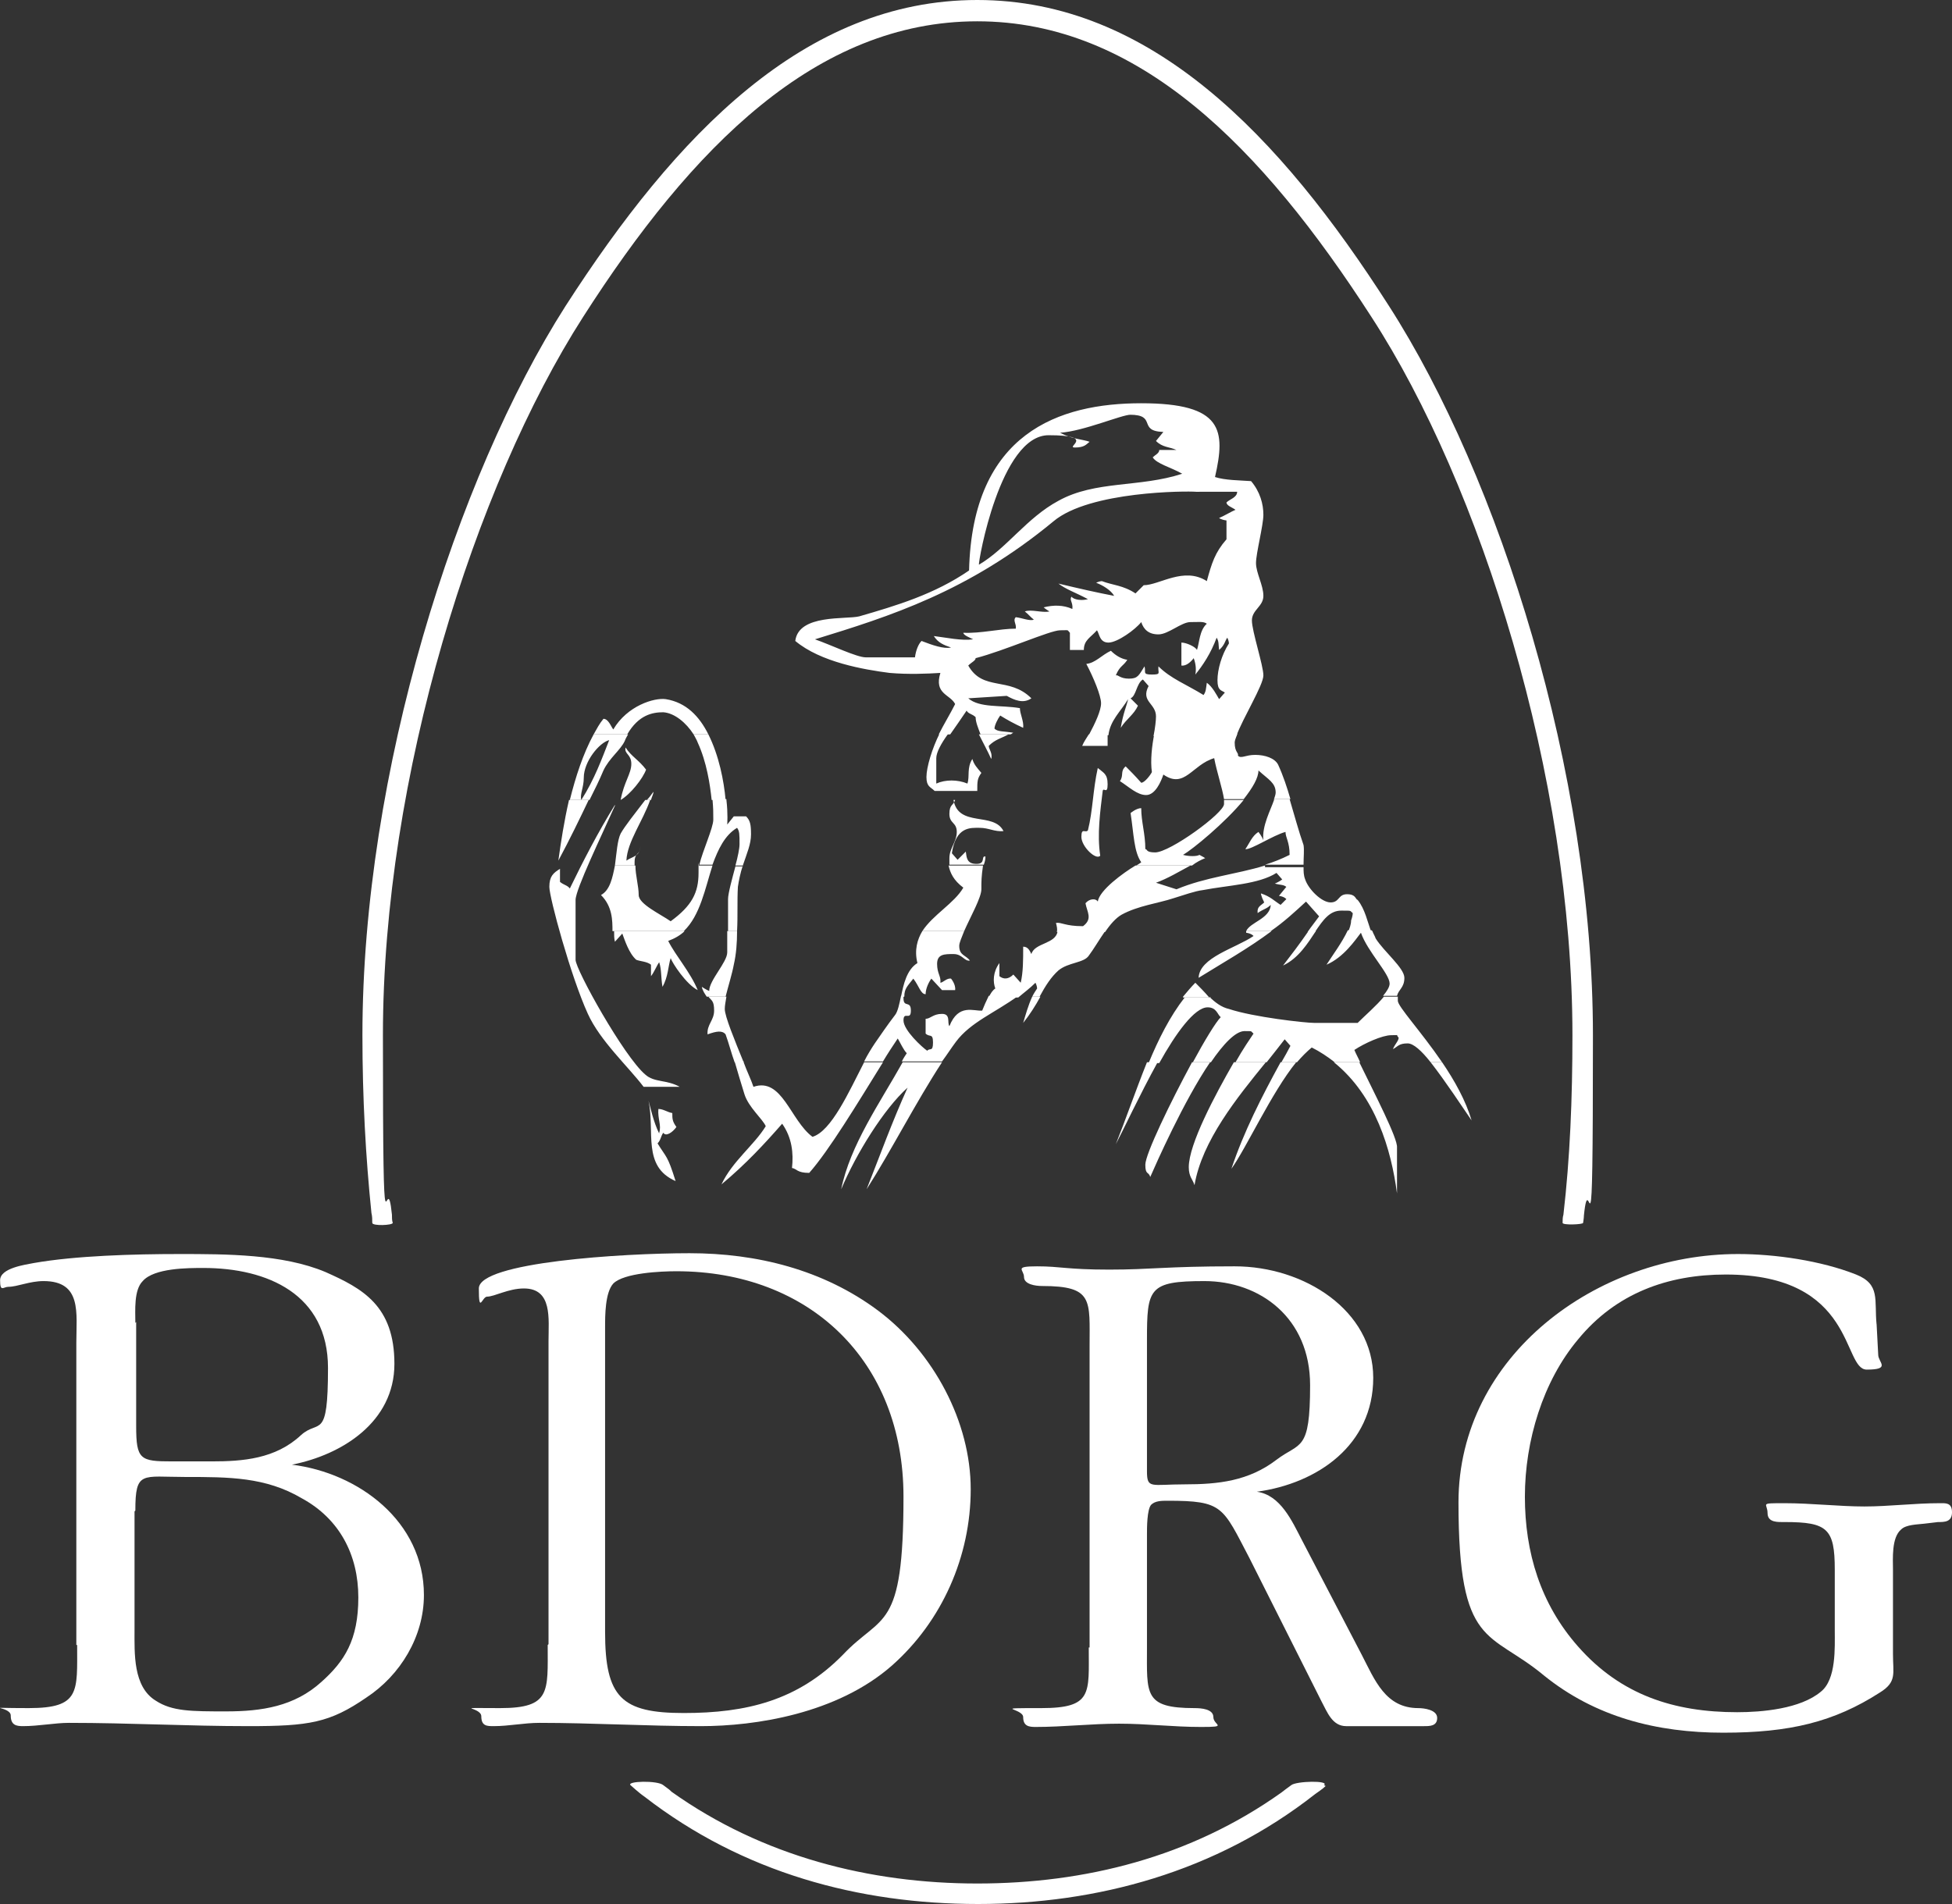
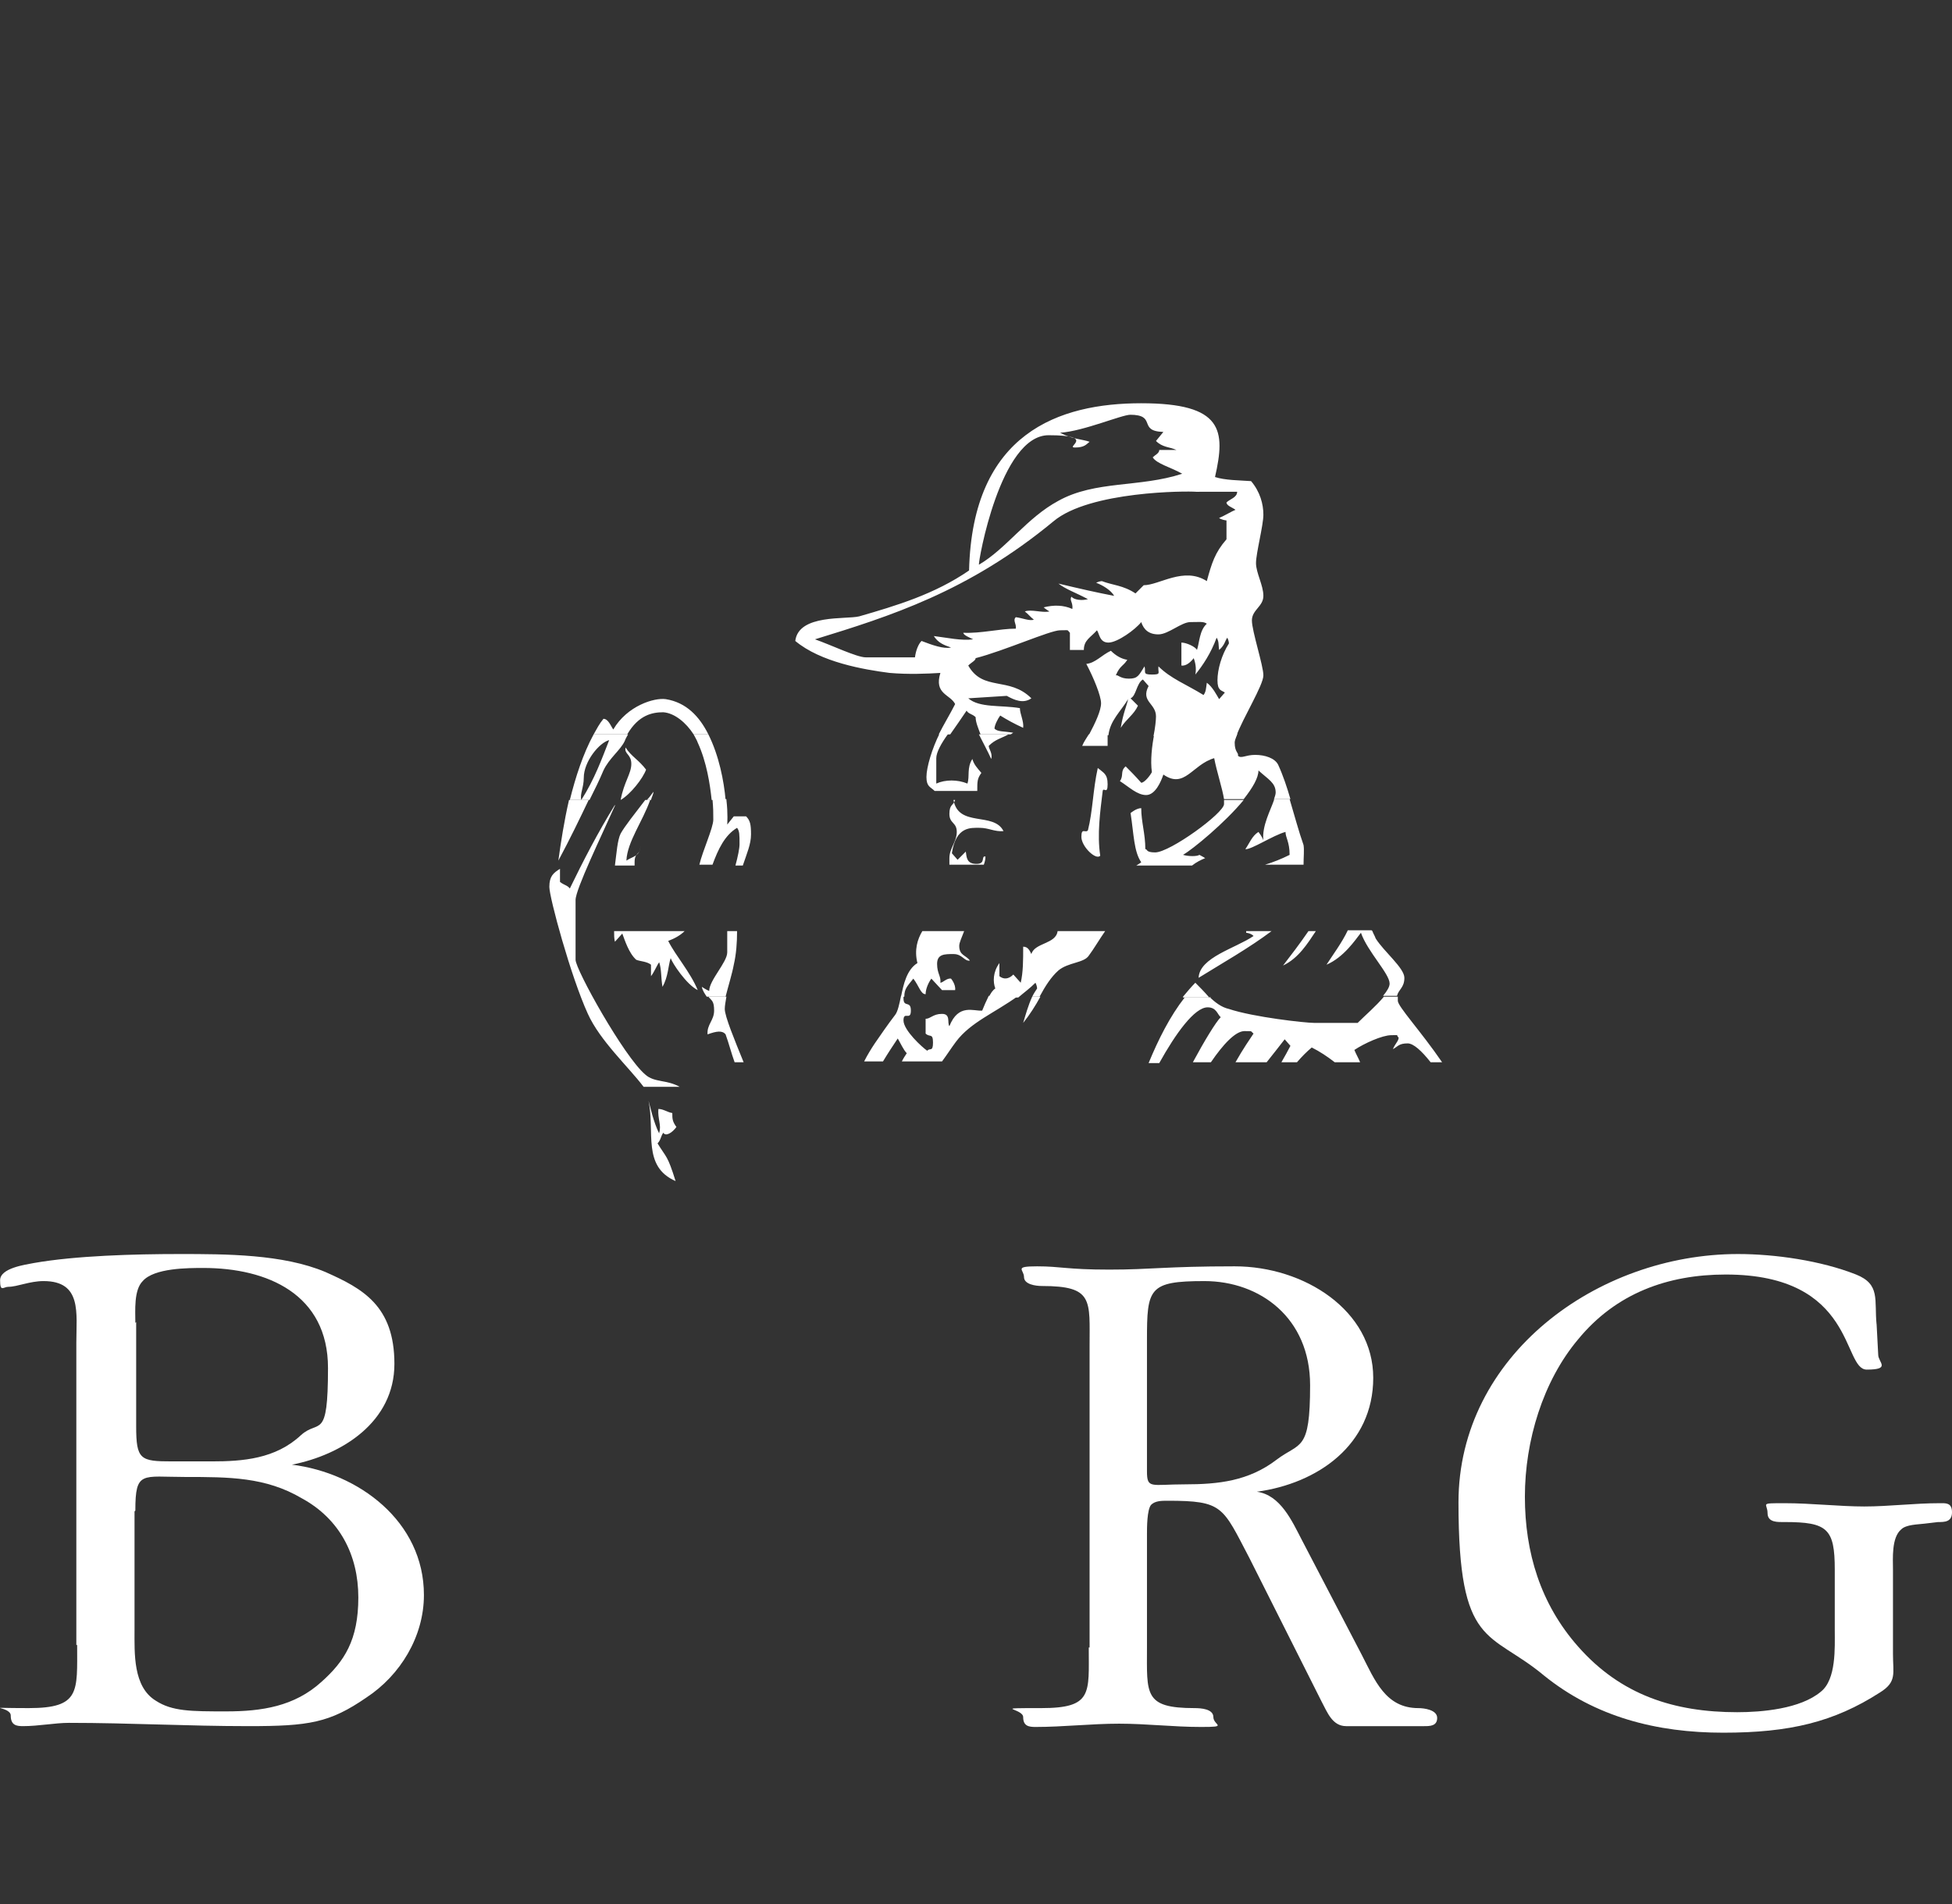
<svg xmlns="http://www.w3.org/2000/svg" id="Ebene_2" data-name="Ebene 2" viewBox="0 0 238.11 232.3">
  <rect x="0" y="0" width="238.11" height="232.3" fill="#333333" stroke="none" />
  <defs>
    <style>
      .cls-1 {
        fill-rule: evenodd;
      }

      .cls-1, .cls-2 {
        fill: #fff;
      }
    </style>
  </defs>
  <g id="Ebene_1-2" data-name="Ebene 1">
    <g>
      <path class="cls-2" d="M76.31,91.2c.7,1.1,1.6,1.5,2.5,2.7-.4,1.1-1.9,3-3.1,3.7.4-2.2,1.3-3.2,1.3-4.4s-.9-1.2-.7-2h0Z" />
      <path class="cls-2" d="M133.91,93.7c.7.6,1.2.7,1.2,2s-.5.3-.6.8c-.3,2.5-.7,5.3-.3,7.9-.5.6-2.3-1.1-2.3-2.3s.5-.4.8-.8c.6-2.4.6-4.9,1.2-7.6h0Z" />
      <path class="cls-2" d="M75.01,98.3c-1.6,3.6-4.8,10.2-4.8,11.5v7.3c0,1.2,5.9,11.8,8.5,14,1.1,1,2.6.6,4.2,1.5h-4.4c-1.9-2.5-5.3-5.6-6.8-8.9-2.1-4.6-4.7-14.2-4.7-15.5s.5-1.7,1.3-2.2v1.6c.5.4.9.4,1.2.8,1.6-3.3,3.4-6.8,5.5-10.2v.1Z" />
      <path class="cls-2" d="M80.41,138.2c.3-.9-.2-1.7-.1-2.9.6,0,1.1.4,1.7.5,0,.7,0,1,.5,1.7-.5.7-1.3,1.2-1.6.7-.3.4-.3.9-.7,1.3,1.1,1.8,1.2,1.4,2.2,4.6-4.1-1.8-2.5-6-3.3-9.8.2.7.6,2.6,1.3,4v-.1Z" />
      <g>
-         <path class="cls-1" d="M90.71,129.6c.4,1.1.9,2.1,1.2,3,3.5-1.2,4.5,4.1,7.2,6.1,2.3-.7,4.4-5.4,6.3-9.1h2.3c-3.1,5-6.6,10.8-9,13.5-1.5,0-1.5-.5-2.1-.6.2-1.8,0-3.7-1.2-5.4-2.1,2.4-4.4,4.9-7.4,7.4,1.3-2.8,4-4.8,5.4-7.1-.4-.9-2.1-2.3-2.6-3.9-.4-1.3-.8-2.6-1.2-4h1.1v.1ZM114.91,129.6c-3.2,4.9-6.2,10.8-9.2,15.5,1.7-4.3,3.1-8.2,5-12.4-2.9,2.6-6.3,8.1-8.1,12.4,1.1-5.4,4.7-10.5,7.5-15.5h4.9-.1ZM141.21,129.6c-2.2,4-4.3,8.5-5.1,10,1.2-3,2.4-6.5,3.8-10h1.3ZM147.61,129.6c-3.2,4.7-6.6,12.4-7.3,14-.2-.7-.6-.2-.6-1.5s3.1-7.7,5.7-12.5h2.2ZM154.41,129.6c-3.5,4.3-7.8,9.6-8.7,15-.2-.7-.7-1-.7-2.2,0-2.8,3.2-8.8,5.5-12.8h3.9ZM158.11,129.6c-3,3.7-6.1,10.5-7.9,13,1.5-4.5,3.7-8.8,6-13h1.9ZM165.81,129.6c1.9,3.9,4.7,9.3,4.6,10.4v5.6c-.7-5.3-2.6-11.9-7.7-16h3.1ZM175.91,129.6c1.5,2.2,2.9,4.7,3.6,7.1-1.1-1.6-3.2-4.8-5-7.1h1.4Z" />
        <path class="cls-1" d="M88.61,121.6c-.1.6-.2,1.1-.2,1.5,0,.9,1.2,3.8,2.3,6.5h-1.1c-.4-1.1-.7-2.3-1.1-3.4-.4-.5-1.1-.4-2.2,0-.1-1.2.8-1.7.8-2.9s-.3-1.2-.7-1.7h2.3-.1ZM110.21,121.6v.2c0,1.2.9.2.9,1.5s-.9,0-.9,1.2,2.3,3.3,2.9,3.7c.3-.4.7.2.7-1s-.4-.6-.9-1.1v-1.8c.6,0,.9-.6,2-.6s.6,1.1.9,1.5c1.1-2.8,3-1.8,4-1.9.2-.5.5-1.2.8-1.8h3.6c-2.9,2.1-5.8,3.2-7.6,5.6-.6.8-1.1,1.6-1.7,2.4h-4.9c.2-.4.4-.7.6-1-.4-.4-.8-1.3-1.1-1.8-.6.9-1.2,1.8-1.8,2.8h-2.3c.4-.8.9-1.6,1.3-2.2.7-1,1.5-2.2,2.5-3.5.3-.4.5-1.3.7-2.3h.4l-.1.1ZM126.91,121.6c-.6,1.1-1.3,2.2-2.1,3.2.3-1,.6-2.1,1.1-3.2h1ZM147.51,121.6c.7.7,1.5,1.3,2.4,1.5,3,1,9.3,1.7,10.4,1.7h5.3c.9-.9,2.3-2.1,3.2-3.2h1.7v.5c0,.7,2.8,3.7,5.4,7.5h-1.4c-1.1-1.4-2.1-2.3-2.8-2.3-1.1,0-1.2.4-1.8.7.3-.7.7-1,.7-1.4-.4-.4.2-.3-.9-.3s-3.3,1-4.5,1.8c.2.5.5,1,.7,1.5h-3.1c-.9-.7-1.8-1.3-2.8-1.8-.6.5-1.2,1.1-1.8,1.8h-1.9c.4-.7.8-1.4,1.1-2l-.7-.8c-.7.9-1.4,1.8-2.2,2.8h-3.8c.9-1.6,1.8-2.9,2.2-3.5-.4-.3,0-.3-1.1-.3s-2.6,1.6-4.1,3.8h-2.2c1.4-2.6,2.8-4.9,3.4-5.5-.4-.3-.5-1.2-1.6-1.2-1.6,0-3.9,3.2-5.9,6.8h-1.3c1.2-2.9,2.6-5.7,4.4-8h3.2l-.2-.1Z" />
        <path class="cls-1" d="M83.51,113.6c-.5.5-1.2.9-2,1.2.9,1.8,2.7,3.8,3.6,6-1.4-.7-3.1-3.3-3.3-3.9-.3.9-.3,2.3-1,3.5-.2-1.2-.1-2.1-.4-3-.3.4-.6,1.2-1,1.7v-1.4c-.5-.4-1.3-.4-1.8-.6-.9-.8-1.4-2.4-1.7-3.2l-.9,1c-.1-.4-.1-.8-.1-1.3h8.7-.1ZM89.91,113.6c0,1.4-.1,2.8-.4,4.1-.2,1.1-.7,2.7-1,3.9h-2.3c-.2-.3-.5-.7-.6-1.2,0,0,.6.4.9.5,0-1.3,2.2-3.5,2.2-4.7v-2.6h1.2ZM117.61,113.6c-.3.8-.6,1.4-.6,1.8,0,1.2.8,1.1,1.3,1.8-.7.1-.9-.8-2-.8s-2,0-2,1.2.5,1.5.4,2.3c.3,0,.8-.6,1.3-.5,0,0,.6.7.5,1.4h-1.6l-1.3-1.4c-.3.4-.7,1.2-.7,1.9-.6,0-.8-1-1.5-1.9-.7.9-1.1,1.2-1.1,2.2h-.4c.3-1.5.7-3.3,2-4.1-.4-1.6,0-2.9.6-3.9h5.1ZM134.81,113.6c-.7,1-1.4,2.2-2,3-.6.9-2.5.8-3.7,1.8-.9.8-1.6,1.9-2.3,3.2h-.9c.2-.4.4-.7.6-1,0,0,0-.3-.2-.7-.7.7-1.4,1.2-2.1,1.8h-3.6c.2-.5.5-.9.8-1.1-.3-.8-.3-2,.5-3.1v1.6c.5.4,1.1.4,1.7-.2l.9,1c.3-1.3.3-2.7.3-4.4.6,0,.8.5,1,.9.4-1.4,3-1.2,3.2-2.8h5.9-.1ZM155.11,113.6c-2.8,2.1-6,3.9-8.9,5.7.1-2.5,4.5-3.6,6.7-5.1,0,0-.2-.3-.9-.4v-.2h3.1ZM160.51,113.6c-1,1.5-2.1,3.3-4,4.2,1-1.3,2-2.6,3.1-4.2h.9ZM167.41,113.6c.1.3.3.6.4.9,1,1.6,3.5,3.6,3.5,4.8s-.7,1.4-.9,2.2h-1.7c.5-.6.8-1.1.8-1.5,0-1.2-2.7-3.9-3.5-6.2-.7.9-2.1,3-4.2,3.9.7-1.1,1.9-2.7,2.6-4.2h2.9l.1.1ZM144.31,121.6c.5-.6,1-1.2,1.5-1.7.5.5,1.1,1.1,1.7,1.8h-3.2v-.1Z" />
-         <path class="cls-1" d="M77.51,105.6c0,1.2.4,2.5.4,3.6s2.6,2.3,3.9,3.2c2.6-1.9,3.4-3.5,3.4-5.9s0-.5.1-.9h1.6c-.9,2.8-1.5,6.1-3.5,8h-8.7c0-1.3,0-3-1.4-4.4,1.1-.6,1.4-2.1,1.7-3.6h2.5ZM90.61,105.6c-.3.9-.5,1.9-.6,2.6-.1,1.7,0,3.5-.1,5.4h-1.1v-3.9c0-.7.5-2.5.9-4h.9v-.1ZM119.91,105.6c-.2,1.4-.2,1.9-.2,2.9s-1.3,3.3-2.1,5.1h-5.1c1.3-2,3.9-3.4,5-5.3-1.2-.9-1.6-1.8-1.8-2.7h4.3-.1ZM154.31,105.6c-3.6,1.1-7.2,1.4-10.8,2.9l-2.5-.8c1.4-.5,2.9-1.4,4.2-2.1h-6.7c-1.5.9-4.4,3-4.6,4.4-.2-.4-1-.4-1.5.2.2,1.1.9,1.9-.3,2.8-2.2,0-2.6-.5-3.3-.4.1.4.2.8.1,1.1h5.9c.6-.9,1.3-1.7,2-2.1,2-1.1,4.5-1.4,6.3-2,1.3-.4,2.7-.9,3.6-1,3.1-.6,6.8-.7,9-2.1l.7.8c-.4.3-.9.5-.9.5.7.2,1,.1,1.4.4l-.9,1.1c.7.1.9.4.9.4l-.7.7c-.8-.5-1.2-1-2.4-1.4,0,0,0,.3.4,1.1-.4.4-.9.5-.8,1.3.7-.5,1.1-.5,1.6-1-.1,1.7-2.5,2.1-3,3.2h3c1.6-1.1,3-2.4,4.3-3.6l1.6,1.8c-.5.7-1,1.3-1.4,1.9h.9c1-1.5,1.8-2.6,3.2-2.6s1,0,1.4.3c0,.4-.2.9-.2.9,0,.5-.2,1-.4,1.5h2.9c-.5-1.3-.8-2.9-1.7-4-.3-.1-.2-.7-1.3-.7s-.9,1-2,1-2.7-1.6-3.1-2.8c-.2-.5-.2-1-.2-1.5h-4.7v-.2Z" />
        <path class="cls-1" d="M71.81,97.6c-1.1,2.3-2.3,4.8-3.7,7.4.3-2.2.7-4.8,1.3-7.4h2.4ZM79.31,97.6c-.9,2.6-2.8,5.1-2.9,7.4.7-.5,1.7-.5,1.7-1.8,0,1.2-.7.7-.7,2s0,.2,0,.4h-2.4c.2-1.5.3-3.1.7-3.9.5-.9,1.7-2.4,3-4.1h.6ZM88.61,97.6c.2,1.7.1,2.9.1,3l.8-1h1.5c.5.5.6,1,.6,2.2s-.5,2.3-1,3.8h-.9c.3-1.1.5-2.1.5-2.6,0-1.2,0-1.6-.3-2-1.5.9-2.3,2.6-3,4.5h-1.6c.4-1.7,1.7-4.5,1.7-5.5s0-1.3-.1-2.5h1.7v.1ZM116.31,97.6c.6,3.4,4.9,1.4,6.1,3.8-1.1.1-1.8-.4-2.9-.4s-2.9-.2-3.4,3.1l.7.8,1-1c.1.7.1,1.5,1.3,1.5s.5-1,1.1-.9c0,.4-.1.7-.2,1h-4.2v-.8c0-1.2.9-2,.9-3.2s-.9-1-.9-2.2.5-1,.7-1.7h-.2ZM155.41,97.6c-.4,1.2-1.5,3.2-1.3,4.9,0,0-.2-.5-.6-1-.8.5-1.1,1.4-1.6,2.1.7.1,3.4-1.7,4.9-2.1,0,.7.5,1.2.5,2.8-1,.5-2,.9-3,1.2h4.7c0-.9.1-1.8,0-2.4-.6-1.7-1.1-3.6-1.7-5.6h-1.9v.1ZM138.61,105.6c.3-.2.5-.3.6-.4-.9-1.3-.9-3.4-1.3-6,0,0,.7-.6,1.3-.6,0,1.7.5,3.1.5,5,.3,0,0,.4,1.2.4,1.8,0,8.4-4.8,8.4-5.9s0-.3,0-.5h2.4c-2.3,2.8-6.2,6-7.4,6.7.7.2,1.7.2,2,0,.4.2.7.4.7.4-.5.2-1.1.5-1.6.9h-6.8Z" />
        <path class="cls-1" d="M76.61,89.6c-.1.2-.3.5-.4.8-.5,1.1-1.9,2.1-2.6,3.6-.5,1.2-1.1,2.4-1.7,3.6h-2.4c.7-2.8,1.6-5.6,2.9-8h4.2ZM86.41,89.6c1.3,2.6,1.9,5.7,2.1,8h-1.7c-.2-1.9-.6-4.6-1.7-7-.1-.3-.3-.6-.5-1h1.8ZM115.61,89.6c-.8,1.1-1.4,2.2-1.4,2.9v3.1c1.1-.5,2.6-.5,3.8,0,.3-.9-.1-1.9.6-3,.2.7.6,1.1,1.1,1.7-.5.7-.5,1-.5,2.2h-5.2c-.5-.5-1-.5-1-1.7s.7-3.5,1.6-5.3h1.2l-.2.1ZM123.01,89.6c-.9.5-1.6.6-2.4,1.4,0,.4.5.9.3,1.6-.4-.9-1-2-1.5-3h3.6ZM135.11,89.6v1.4h-3.1c.2-.5.5-.9.8-1.4h2.4-.1ZM150.91,89.6c-.2.5-.3.8-.3,1,0,1.2.5,1.2.4,1.6.4.4.9-.1,2.1-.1s2.4.4,2.8,1.2c.6,1.3,1.1,2.8,1.5,4.2h-2c.1-.3.2-.6.2-.8,0-1.2-.9-1.6-2.1-2.7,0,.9-.7,2.1-1.8,3.5h-2.4c-.2-1.3-.9-3.4-1.2-5-2.7.8-3.6,3.8-6.2,2-.3.9-1,2.5-2.1,2.5s-2.1-1-3.2-1.7c.5-.7,0-1.2.7-1.8.6.6,1.1,1.1,1.9,2,.4,0,1.1-.9,1.3-1.3-.2-1.4,0-3.2.3-4.7h10.1v.1ZM78.91,97.6c.3-.3.5-.6.8-1,0,.3-.2.6-.3,1h-.5ZM74.31,90.3c-.9,2.3-1.8,4.8-3.4,7.3-.2-.7.3-1.5.3-2.7,0-2,1.9-4.3,3.1-4.6h0Z" />
        <path class="cls-1" d="M72.41,89.6c.4-.7.7-1.3,1.2-1.9.6,0,.9.9,1.2,1.3,1.7-2.9,5-3.9,6.4-3.7,2.5.4,4.1,2.1,5.2,4.3h-1.8c-.9-1.4-2.3-2.6-3.7-2.7-1.3,0-3,.3-4.4,2.7h-4.2.1ZM114.51,89.6c.6-1.2,1.4-2.5,2-3.7-.6-1.2-2.6-1.2-1.8-3.8-1.6.1-3.9.2-6.2,0-3.1-.4-8.4-1.3-11.5-3.9.4-3.3,6.2-2.6,7.8-3,4.5-1.3,9.2-2.7,13.4-5.6.4-16.8,11-20.4,21-20.4s10.3,3.3,9,9c1.2.4,3,.4,4.4.5,1.1,1.3,1.5,2.8,1.5,4.1s-.9,4.7-.9,5.9.9,2.7.9,4-1.4,1.7-1.4,3,1.4,5.5,1.4,6.7-2.5,5.2-3.3,7.4h-10.1c.2-1,.3-1.9.3-2.4,0-1.6-1.9-1.8-.9-3.7l-.7-.8c-.8.5-.8,2-1.5,2.3l.9.9c-.5,1.1-1.4,1.6-2.1,2.7.3-1.8.7-2.6.9-3.5-.9,1.5-2.2,2.6-2.4,4.4h-2.4c.8-1.5,1.5-3,1.5-3.9s-.9-3.1-1.8-4.8c1.1-.1,1.9-1.1,3-1.6.6.6,1.3,1,2,1.1-.5.8-.9.7-1.4,1.9.3-.1.5.4,1.6.4s1.2-.4,1.9-1.5c.2.7-.3,1,.9,1s.7-.2.8-1c1.5,1.5,3.4,2.2,5.5,3.5.3-.4.3-.8.4-1.5.7.5,1.2,1.5,1.5,2l.7-.8c-.4-.3-.9-.2-.9-1.5s.5-3.1,1.4-4.5c0,0,0-.3-.2-.7-.3.4-.3.9-1,1.5-.1-.7,0-1-.3-1.5-.7,1.9-1.7,3.4-2.6,4.5.1-.5.1-1.2-.2-2-.3.4-.9,1-1.5.9v-2.8c.6,0,1.7.5,1.9.9.3-.9.3-2.4,1.2-3.2-.4-.3-.9-.2-2-.2s-2.7,1.5-3.9,1.5-1.8-.6-2.1-1.5c-.7.9-2.9,2.5-4,2.5s-1.1-1.1-1.4-1.5c-.8.9-1.6,1.2-1.6,2.4h-1.7v-2.1c-.4-.4,0-.3-1.2-.3s-6.8,2.5-10.3,3.4c0,.3-.5.5-.9.9,1.8,3.2,5,1.3,7.7,4-1,.7-2.1.2-3-.3l-4.7.3c1.4,1.2,4,.8,6.3,1.2,0,.7.5,1.6.4,2.4-1.1-.5-2-1-2.8-1.5-.3.4-.7,1.2-.7,1.6.4.4,1.1.3,2.3.5-.1,0-.2.2-.4.2h-3.6c-.3-.8-.6-1.5-.6-2.1-.4-.4-.9-.4-1.1-.8-.6.9-1.3,1.9-2,2.9h-1.4ZM146.31,60h4.6c0,.7-.9.9-1.3,1.3,0,.4.7.6,1.1.9-.5.2-1.3.7-2,1,0,0,.2.2.9.3v2.3c-1.4,1.6-1.8,2.9-2.4,5.1-2.8-1.8-5.8.5-7.7.5l-1,1c-1.5-1-2.8-1-4.1-1.5,0,0-.3,0-.7.2.8.3,1.8.9,2.2,1.6-2.1-.4-4.3-.9-6.8-1.5.9.7,2.1,1.1,3.6,1.9-.7.2-1.7.1-2-.3-.3.4.2.7.1,1.5-1.1-.5-2.3-.5-3.5-.2,0,0,.2.2.7.5-.9.2-2.2-.3-3,0,.4.3.7.7,1.1,1-.5.2-1.4-.2-2.2-.3-.4.4.1.8,0,1.4-2,0-4.2.6-6.4.5,0,.3.8.6,1.2.8-1.4.2-3.2-.2-4.8-.4.5.8,1.2,1.1,2.1,1.4-.9.2-2.3-.3-3.6-.8-.4.4-.7,1.2-.8,2h-6c-1.1,0-4.2-1.5-6.2-2.2,9.1-2.8,18.7-5.8,29.1-14.4,4.4-3.7,16.3-3.7,17.4-3.6h.4ZM137.81,50.6c3.4,0,.9,2,4.1,2.1l-.9,1.1c.8.8,1.6.7,2.5,1.1h-2.1c0,.4-.5.6-.8.9.5.8,2.2,1.2,3.6,2-5.2,1.7-10.6.8-15.1,3.3-3.9,2.1-6.3,5.8-9.7,7.8-.1-.3,2.6-15.8,8.5-15.8s2,1.5,3.2,1.5,1.4-.4,1.8-.7c-.8-.3-2.1-.3-3.6-1.1,2.9-.2,7.5-2.2,8.6-2.2h-.1Z" />
        <path class="cls-1" d="M9.41,200.7c0,5.7.4,7.7-5.9,7.7s-2.2-.3-2.2.9.7,1.3,1.5,1.3c1.9,0,3.9-.4,5.6-.4,7.4,0,14.5.4,21.9.4s9.9-.4,14.4-3.5c4.1-2.7,7-7.4,7-12.5,0-9-8-14.9-16.1-15.9,6.1-1.2,12.5-5.2,12.5-12.3s-3.9-9.2-8.4-11.2c-5.2-2.2-12.2-2.2-17.8-2.2s-12.7.2-17.8,1.1c-1,.2-4.1.6-4.1,2.1s.4.8,1,.8c1.1,0,2.6-.7,4.3-.7,4.7,0,4,3.9,4,7.5v36.9h.1ZM16.51,161.4c0-1.5-.2-4,.9-5.1,1.4-1.6,5.5-1.6,7.4-1.6,7.8,0,15.2,3.2,15.2,12.2s-1.1,6.2-3.3,8.2c-3.1,2.9-7.1,3.2-10.9,3.2h-4.8c-3.9,0-4.4-.2-4.4-4.3v-12.7l-.1.1ZM16.51,184.3c0-4.9.8-4.1,6.1-4.1s9.8,0,14.2,2.6c4.6,2.5,6.9,6.9,6.9,12.1s-1.7,7.8-4.5,10.3c-3.3,3-7.3,3.6-11.6,3.6s-6.6,0-8.6-1.3c-2.8-1.7-2.6-5.8-2.6-8.7v-14.4l.1-.1Z" />
-         <path class="cls-1" d="M66.81,200.7c0,5.7.4,7.7-5.8,7.7s-2.3-.2-2.3,1,.7,1.2,1.5,1.2c1.9,0,3.7-.4,5.6-.4,6.4,0,13.1.4,19.7.4s16.6-1.5,23.3-7.4c6.1-5.4,9.6-13.3,9.6-21.5s-4.5-16.7-11.3-21.8c-6.7-5-14.8-7-23-7s-25.7,1.1-25.7,4.3.4,1,1,1c.9,0,2.6-1,4.5-1,3.5,0,3,3.7,3,6.4v37l-.1.1ZM73.81,161.9c0-1.4,0-4.2,1-5.3,1.3-1.3,5.8-1.5,7.7-1.5,16.2,0,27.7,10.9,27.7,27.5s-2.6,14.2-7.4,19.3c-5.5,5.6-11.8,7.1-19.4,7.1s-9.6-1.9-9.6-9.9v-37.2Z" />
        <path class="cls-1" d="M132.81,201c0,5.6.5,7.4-5.8,7.4s-2.2,0-2.2,1.1.7,1.2,1.5,1.2c3.4,0,6.8-.4,10.2-.4s6.6.4,10,.4,1.5-.2,1.5-1.2-1.5-1.1-2.3-1.1c-6.2,0-5.8-1.7-5.8-7.4v-13.8c0-.8,0-3,.5-3.6.5-.5,1.3-.5,2-.5,6.8,0,6.7.7,10,7l8.8,17.5c.7,1.3,1.3,3,3,3h9.5c.7,0,1.6,0,1.6-1s-1.6-1.2-2.3-1.2c-4,0-5.3-3.4-6.9-6.5l-7.3-14c-1.2-2.3-2.6-5.5-5.5-5.9,7.4-1,14.2-5.7,14.2-13.9s-8.4-13.6-16.9-13.6-10.1.4-15.3.4-5.9-.4-8.8-.4-1.6.4-1.6,1.3,1.4,1.1,2.2,1.1c6.3,0,5.8,1.7,5.8,7.4v36.7h-.1ZM139.91,163.5c0-6.3.2-7.2,7-7.2s12.9,4.5,12.9,12.7-1.2,6.9-4.1,9.1c-3.4,2.6-7.1,3-11.2,3s-4.6.6-4.6-1.6v-16.1.1Z" />
      </g>
      <path class="cls-2" d="M228.91,161.6c-.3-3,.5-4.9-2.5-6.1-4.3-1.7-9.9-2.5-14.4-2.5-17.2,0-34.1,12.4-34.1,30.3s3.8,15.6,10.4,21.1c6.3,5.1,13.8,7,21.9,7s13.5-1.3,19.1-4.9c2.1-1.3,1.6-2.3,1.6-4.7v-10.3c0-1.3-.2-3.9,1-4.9.6-.6,2-.6,2.8-.7l1.7-.2c.8,0,1.7,0,1.7-1.2s-.8-1.1-1.5-1.1c-3.1,0-6.2.4-9.2.4s-6.5-.4-9.7-.4-2.1,0-2.1,1.2,1.3,1.1,2.1,1.1c5.2,0,6.1.8,6.1,5.8v7.4c0,2.1.2,6-1.7,7.5-2.5,2.1-7.2,2.5-10.2,2.5-7.7,0-14.2-2.1-19.4-8-4.6-5.2-6.5-11.5-6.5-18.3s2.2-14.1,6.5-19.2c4.6-5.6,10.9-7.9,18-7.9,15.9,0,14.2,11.6,17.2,11.6s1.4-.9,1.4-1.8l-.2-3.8v.1Z" />
-       <path class="cls-2" d="M69.01,37.3C82.41,16.5,98.11,0,119.21,0s36.9,16.5,50.2,37.3c13.5,21,24.9,57,24.9,89s-.4,15.1-1.1,22c0,.3-.1.9-.1.9,0,.2-2.5.3-2.5,0s0-.7.1-1c.8-6.9,1.1-14.1,1.1-21.9,0-31.5-11.2-67.1-24.5-87.6-13.4-20.8-28.5-36.1-48.1-36.1s-34.8,15.3-48.1,36.1c-13.2,20.6-24.4,56.1-24.4,87.6s.4,15,1.1,21.9c0,.4,0,.7.1,1,0,.3-2.5.4-2.5,0s0-.8-.1-1.2c-.7-6.8-1.1-14-1.1-21.7,0-32,11.4-68,24.8-89h0Z" />
-       <path class="cls-2" d="M161.71,217.9c-.4.4-.9.7-1.3,1-12.1,9.5-26.6,13.4-41.1,13.4s-28.7-3.8-40.7-13.1c-.6-.4-1.7-1.4-1.7-1.4-.5-.5,3.3-.6,4,0,.8.6.7.5,1,.8,11.1,7.9,24.2,11.2,37.3,11.2s26-3.2,37.1-11.1c.4-.3.5-.4,1.2-.9.6-.5,4.7-.6,4,0l.2.1Z" />
    </g>
  </g>
</svg>